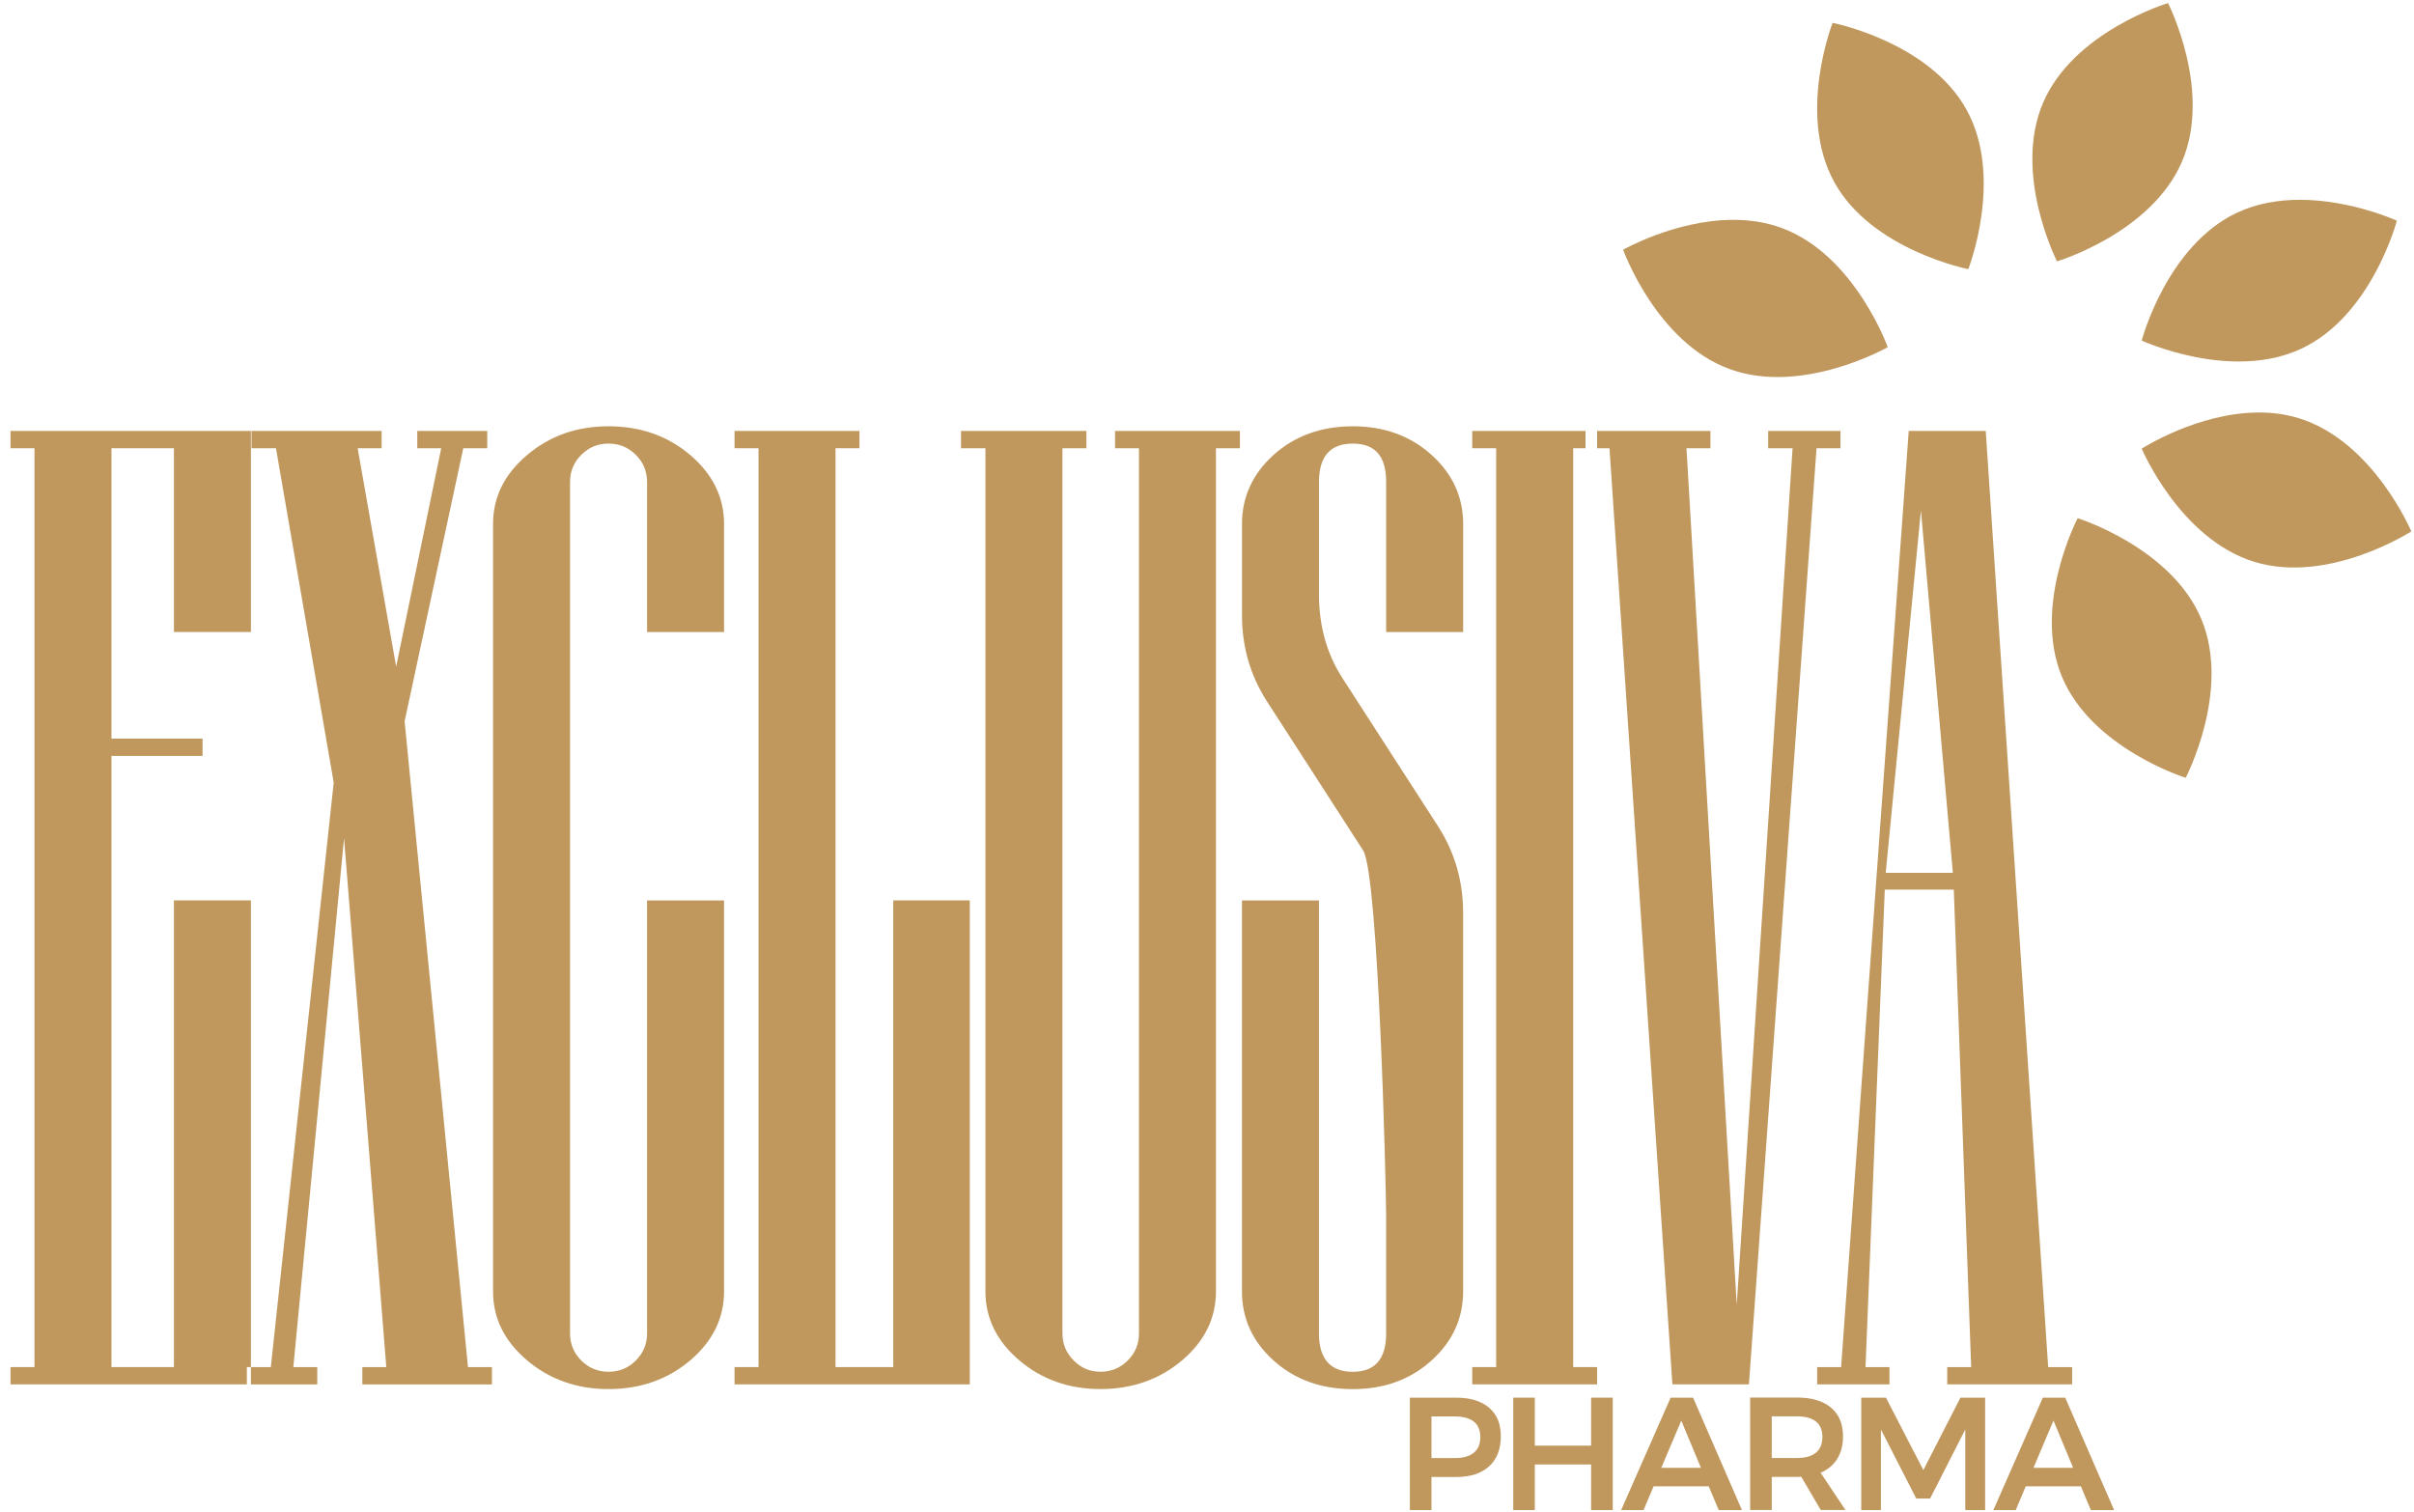
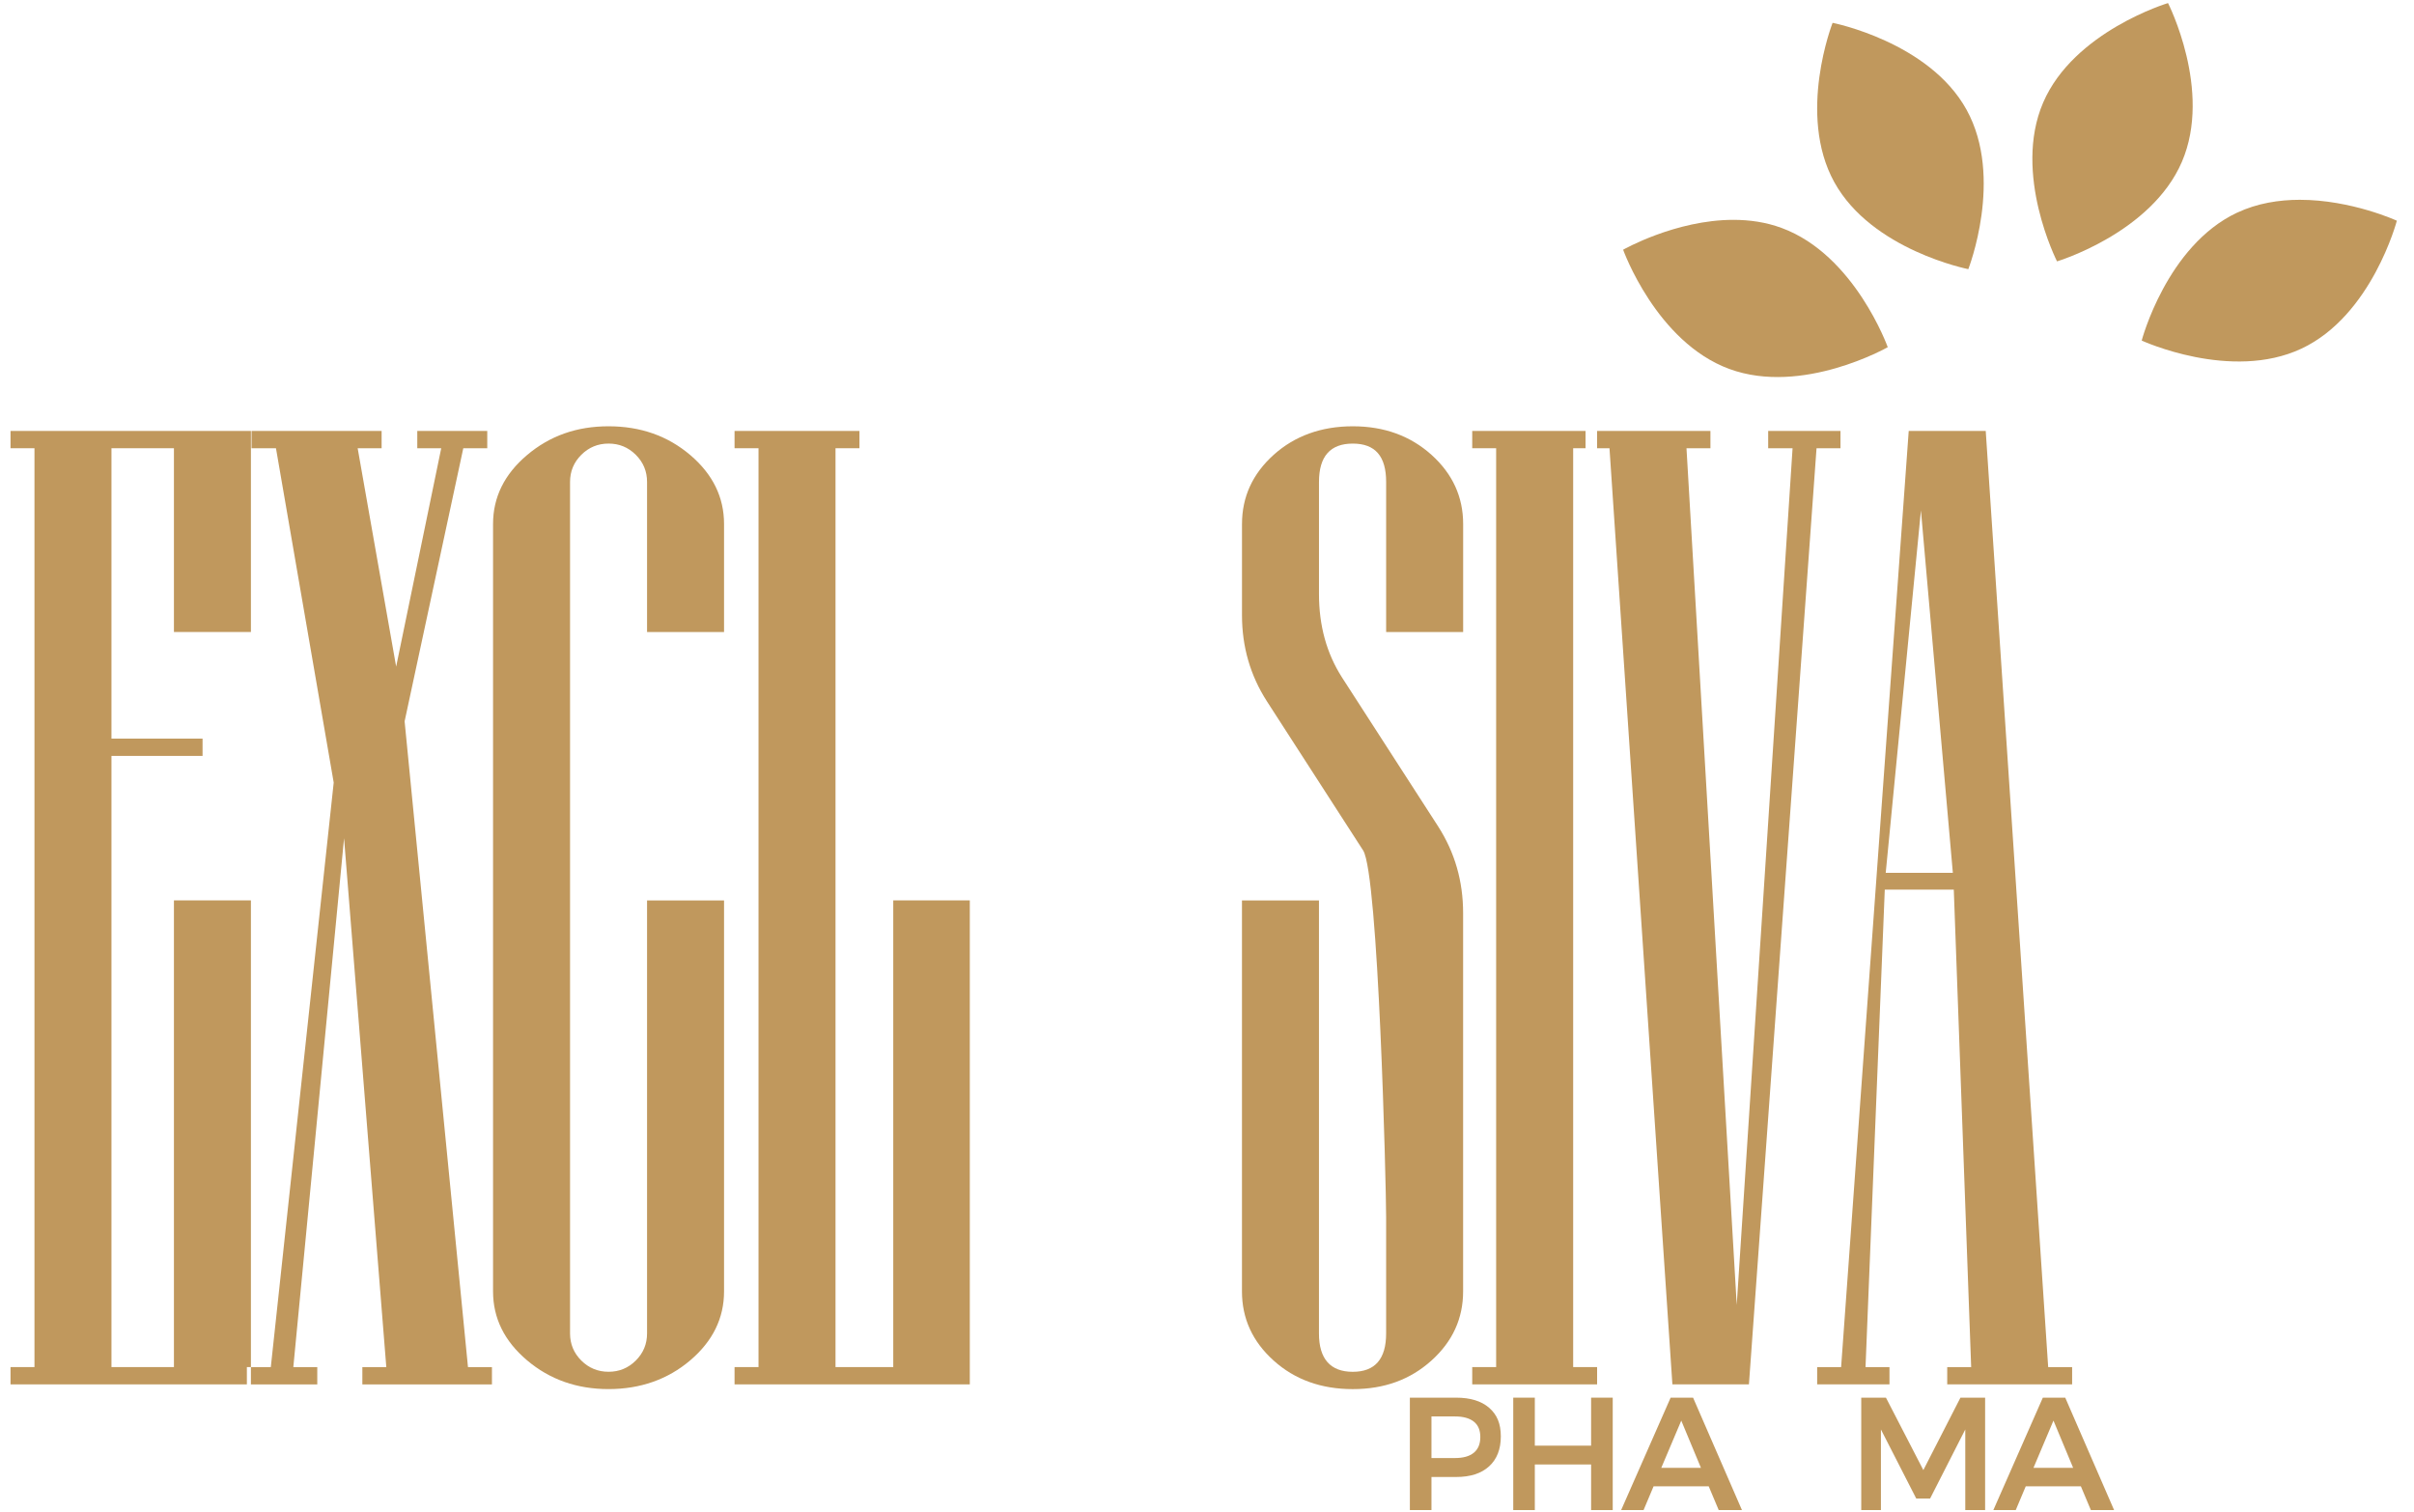
<svg xmlns="http://www.w3.org/2000/svg" width="190" height="119" viewBox="0 0 190 119" fill="none">
  <path fill-rule="evenodd" clip-rule="evenodd" d="M0.828 108.97H19.431V107.609H19.749V70.873H13.69V107.609H8.773V59.501H15.943V58.139H8.773V35.282H13.69V49.747H19.749V33.922H0.828V35.282H2.713V107.609H0.828V108.97Z" fill="#C0985D" />
  <path fill-rule="evenodd" clip-rule="evenodd" d="M19.748 108.973H24.972V107.611H23.087L27.08 65.98L30.405 107.611H28.52V108.973H38.72V107.611H36.834L31.846 56.779L36.464 35.283H38.351V33.922H32.843V35.283H34.728L31.18 52.472L28.151 35.283H30.036V33.922H19.798V35.283H21.721L26.265 61.6L21.315 107.611H19.748V108.973Z" fill="#C0985D" />
  <path fill-rule="evenodd" clip-rule="evenodd" d="M38.807 41.246V101.65C38.807 103.759 39.699 105.569 41.485 107.078C43.27 108.587 45.408 109.341 47.897 109.341C50.387 109.341 52.553 108.587 54.328 107.078C56.1 105.569 56.988 103.759 56.988 101.65V70.876H50.928V104.962C50.928 105.796 50.632 106.507 50.041 107.096C49.45 107.684 48.734 107.978 47.899 107.978C47.064 107.978 46.347 107.684 45.755 107.096C45.164 106.507 44.867 105.795 44.867 104.962V37.934C44.867 37.101 45.163 36.389 45.755 35.799C46.347 35.21 47.061 34.916 47.899 34.916C48.737 34.916 49.45 35.21 50.041 35.799C50.632 36.387 50.928 37.099 50.928 37.934V49.748H56.988V41.246C56.988 39.137 56.1 37.327 54.328 35.818C52.553 34.309 50.411 33.555 47.897 33.555C45.384 33.555 43.27 34.309 41.485 35.818C39.699 37.327 38.807 39.137 38.807 41.246Z" fill="#C0985D" />
  <path fill-rule="evenodd" clip-rule="evenodd" d="M57.815 108.97H76.331V70.873H70.306V107.609H65.761V35.282H67.646V33.922H57.815V35.282H59.701V107.609H57.815V108.97Z" fill="#C0985D" />
-   <path fill-rule="evenodd" clip-rule="evenodd" d="M87.761 33.922V35.282H89.646V104.959C89.646 105.794 89.349 106.505 88.76 107.093C88.169 107.682 87.454 107.976 86.616 107.976C85.778 107.976 85.1 107.682 84.51 107.093C83.919 106.505 83.622 105.792 83.622 104.959V35.282H85.507V33.922H75.639V35.282H77.561V101.647C77.561 103.757 78.448 105.566 80.222 107.075C81.995 108.584 84.125 109.339 86.614 109.339C89.103 109.339 91.27 108.584 93.044 107.075C94.819 105.566 95.705 103.757 95.705 101.647V35.282H97.591V33.922H87.761Z" fill="#C0985D" />
  <path fill-rule="evenodd" clip-rule="evenodd" d="M97.754 41.249V48.426C97.754 50.906 98.406 53.163 99.713 55.199L107.288 66.939C108.496 68.828 109.099 93.297 109.099 95.799V104.963C109.099 106.976 108.223 107.981 106.473 107.981C104.723 107.981 103.812 106.976 103.812 104.963V70.877H97.752V101.651C97.752 103.785 98.584 105.602 100.246 107.097C101.909 108.594 103.985 109.343 106.473 109.343C108.961 109.343 111 108.594 112.664 107.097C114.326 105.602 115.158 103.785 115.158 101.651V71.87C115.158 69.368 114.505 67.099 113.2 65.062L105.624 53.321C104.417 51.434 103.814 49.249 103.814 46.769V37.935C103.814 35.924 104.7 34.917 106.474 34.917C108.249 34.917 109.1 35.922 109.1 37.935V49.75H115.161V41.248C115.161 39.112 114.329 37.297 112.667 35.8C111.003 34.305 108.94 33.555 106.476 33.555C104.012 33.555 101.914 34.303 100.249 35.8C98.587 37.297 97.755 39.112 97.755 41.248" fill="#C0985D" />
  <path fill-rule="evenodd" clip-rule="evenodd" d="M115.875 108.97H125.704V107.609H123.82V35.282H124.794V33.922H115.875V35.282H117.758V107.609H115.875V108.97Z" fill="#C0985D" />
  <path fill-rule="evenodd" clip-rule="evenodd" d="M131.63 108.97H137.654L142.975 35.282H144.86V33.922H139.169V35.282H141.089L136.694 102.714L132.739 35.282H134.624V33.922H125.703V35.282H126.679L131.63 108.97Z" fill="#C0985D" />
  <path fill-rule="evenodd" clip-rule="evenodd" d="M151.192 40.178L153.704 68.702H148.421L151.192 40.178ZM143.025 108.97H148.716V107.609H146.831L148.346 70.027H153.778L155.146 107.609H153.261V108.97H163.092V107.609H161.207L156.292 33.922H150.231L144.91 107.609H143.025V108.97Z" fill="#C0985D" />
  <path fill-rule="evenodd" clip-rule="evenodd" d="M127.752 19.656C127.752 19.656 130.355 26.923 136.106 29.04C141.858 31.159 148.58 27.328 148.58 27.328C148.58 27.328 145.979 20.06 140.227 17.943C138.982 17.483 137.69 17.305 136.432 17.305C131.879 17.305 127.752 19.656 127.752 19.656Z" fill="#C0985D" />
  <path fill-rule="evenodd" clip-rule="evenodd" d="M144.372 14.337C147.322 19.691 154.921 21.186 154.921 21.186C154.921 21.186 157.737 14 154.787 8.645C151.839 3.291 144.239 1.797 144.239 1.797C144.239 1.797 141.422 8.983 144.371 14.337H144.372Z" fill="#C0985D" />
  <path fill-rule="evenodd" clip-rule="evenodd" d="M170.64 0.242C170.64 0.242 163.224 2.465 160.81 8.079C158.398 13.694 161.903 20.573 161.903 20.573C161.903 20.573 169.319 18.351 171.733 12.735C174.146 7.122 170.64 0.242 170.64 0.242Z" fill="#C0985D" />
  <path fill-rule="evenodd" clip-rule="evenodd" d="M176.076 16.739C170.529 19.345 168.568 26.807 168.568 26.807C168.568 26.807 175.598 30.047 181.144 27.441C186.689 24.837 188.651 17.373 188.651 17.373C188.651 17.373 185.077 15.727 181.013 15.727C179.38 15.727 177.667 15.994 176.076 16.741V16.739Z" fill="#C0985D" />
-   <path fill-rule="evenodd" clip-rule="evenodd" d="M168.568 35.315C168.568 35.315 171.57 42.425 177.43 44.224C183.291 46.023 189.789 41.826 189.789 41.826C189.789 41.826 186.788 34.716 180.927 32.917C179.894 32.599 178.839 32.469 177.806 32.469C172.976 32.469 168.568 35.316 168.568 35.316V35.315Z" fill="#C0985D" />
-   <path fill-rule="evenodd" clip-rule="evenodd" d="M162.293 53.272C164.64 58.914 172.03 61.223 172.03 61.223C172.03 61.223 175.615 54.384 173.267 48.742C170.92 43.099 163.528 40.789 163.528 40.789C163.528 40.789 159.944 47.63 162.291 53.272H162.293Z" fill="#C0985D" />
  <path fill-rule="evenodd" clip-rule="evenodd" d="M112.667 111.494H114.52C115.162 111.494 115.656 111.63 115.998 111.899C116.341 112.169 116.512 112.572 116.512 113.114C116.512 113.655 116.342 114.075 115.998 114.353C115.656 114.632 115.162 114.769 114.52 114.769H112.667V111.496V111.494ZM114.609 110.016H110.967V118.866H112.667V116.26H114.609C115.727 116.26 116.592 115.981 117.205 115.421C117.818 114.861 118.126 114.075 118.126 113.062C118.126 112.05 117.82 111.344 117.205 110.812C116.591 110.281 115.726 110.016 114.609 110.016Z" fill="#C0985D" />
  <path fill-rule="evenodd" clip-rule="evenodd" d="M126.934 110.016H125.232V113.794H120.802V110.016H119.104V118.865H120.802V115.275H125.232V118.865H126.934V110.016Z" fill="#C0985D" />
  <path fill-rule="evenodd" clip-rule="evenodd" d="M132.329 111.823L133.877 115.54H130.755L132.329 111.823ZM133.256 110.016H131.491L127.596 118.866H129.361L130.149 116.995H134.489L135.276 118.866H137.105L133.258 110.016H133.256Z" fill="#C0985D" />
-   <path fill-rule="evenodd" clip-rule="evenodd" d="M139.451 111.488H141.456C142.1 111.488 142.589 111.624 142.929 111.893C143.267 112.163 143.436 112.566 143.436 113.107C143.436 113.649 143.268 114.069 142.929 114.346C142.589 114.625 142.1 114.763 141.456 114.763H139.451V111.49V111.488ZM141.456 110.009H137.75V118.86H139.451V116.254H141.456C141.6 116.254 141.706 116.251 141.773 116.242L143.307 118.858H145.25L143.295 115.925C143.871 115.68 144.309 115.314 144.609 114.825C144.909 114.336 145.059 113.747 145.059 113.055C145.059 112.086 144.745 111.336 144.12 110.805C143.492 110.273 142.604 110.008 141.454 110.008L141.456 110.009Z" fill="#C0985D" />
  <path fill-rule="evenodd" clip-rule="evenodd" d="M156.244 110.016H154.302L151.382 115.717L148.438 110.016H146.494V118.865H148.043V112.519L150.823 117.955H151.914L154.682 112.519V118.865H156.244V110.016Z" fill="#C0985D" />
  <path fill-rule="evenodd" clip-rule="evenodd" d="M161.624 111.823L163.172 115.54H160.05L161.622 111.823H161.624ZM162.551 110.016H160.787L156.891 118.866H158.654L159.441 116.995H163.781L164.568 118.866H166.396L162.55 110.016H162.551Z" fill="#C0985D" />
</svg>